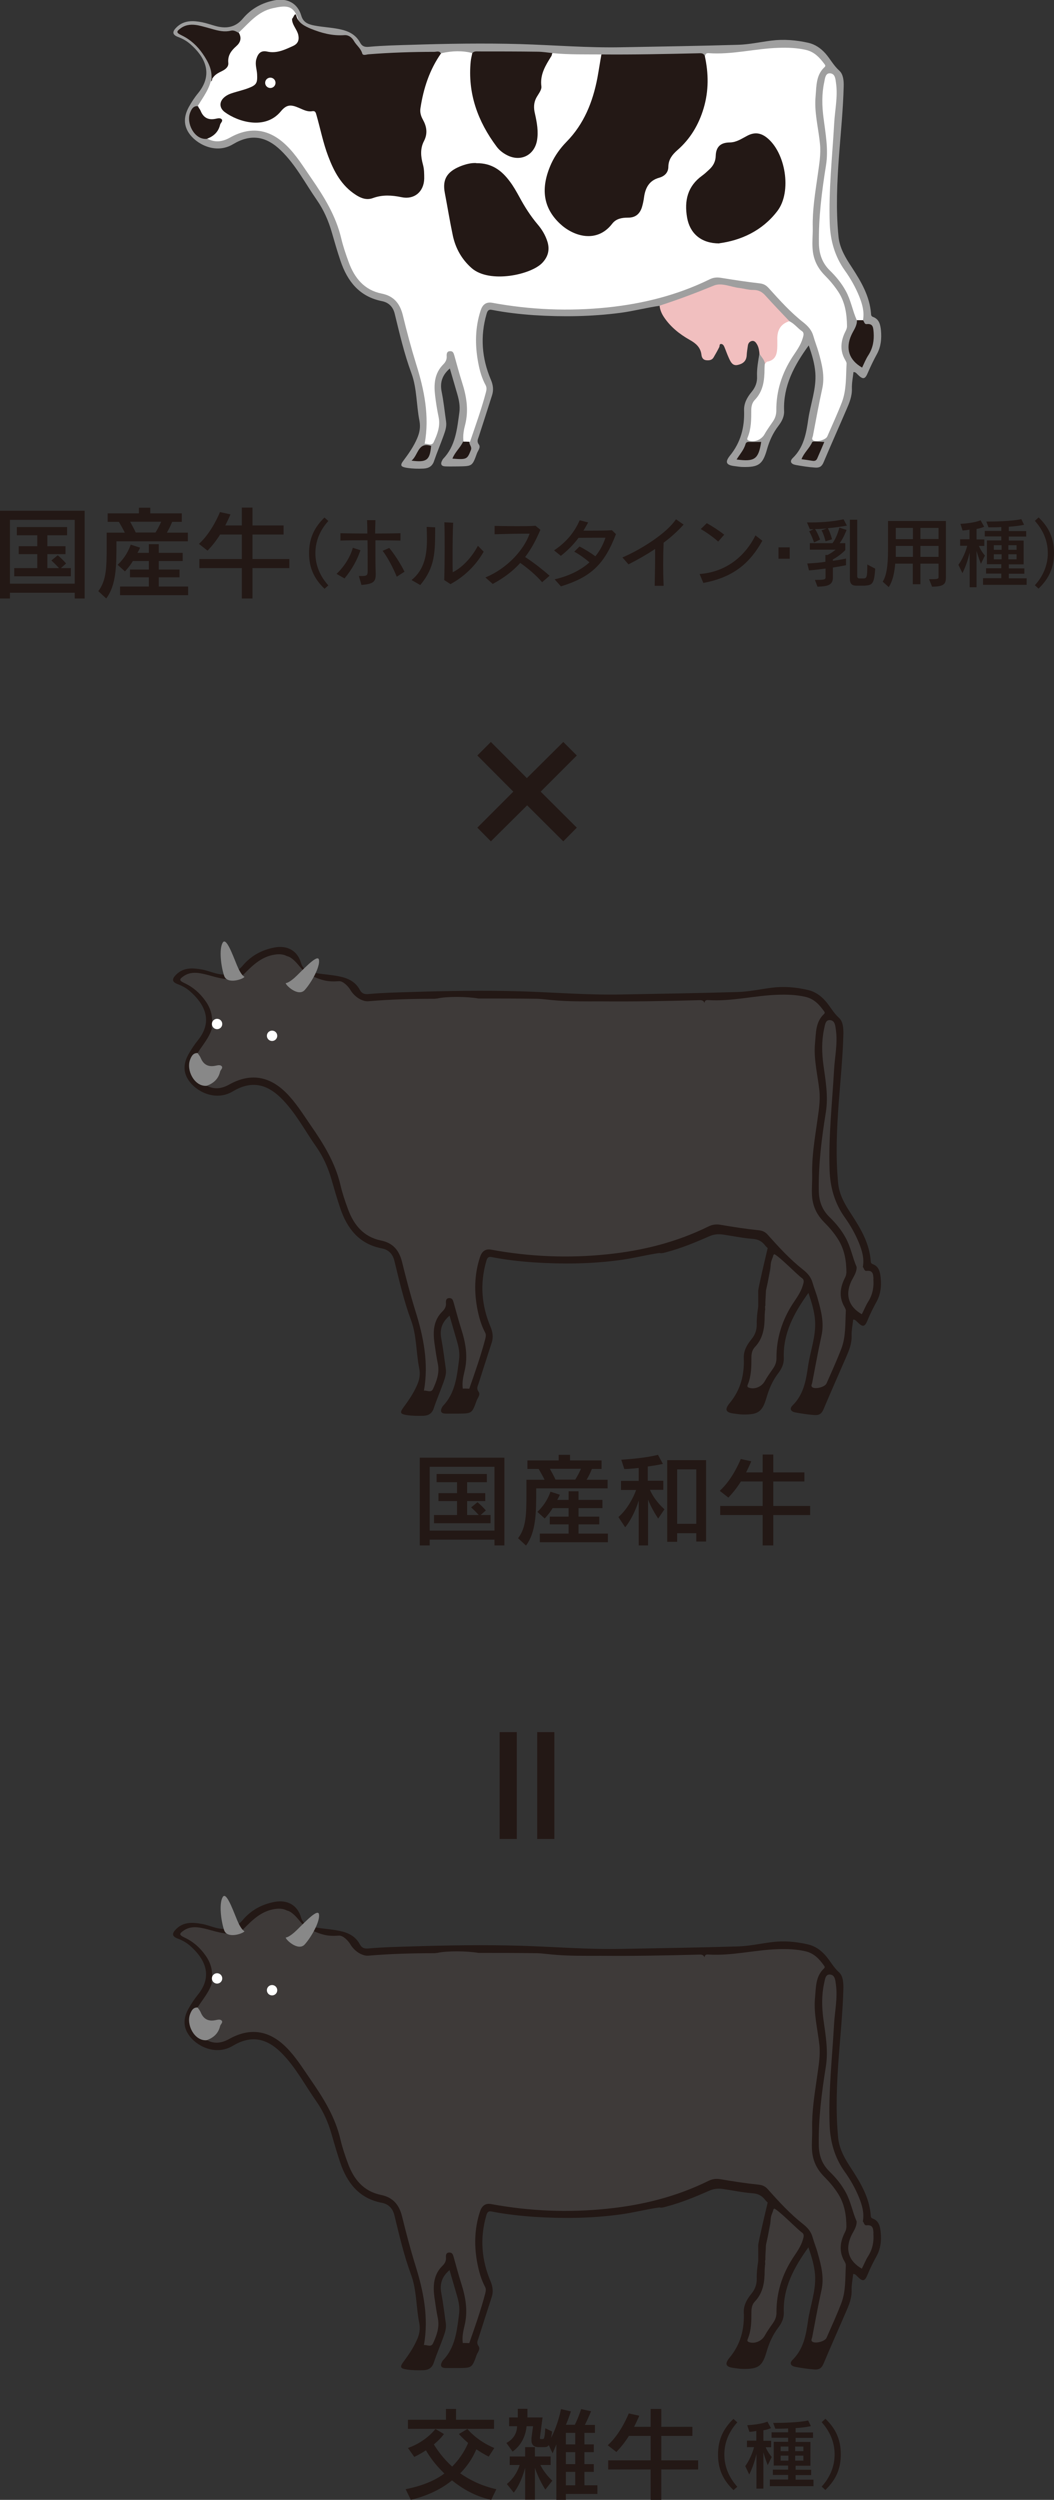
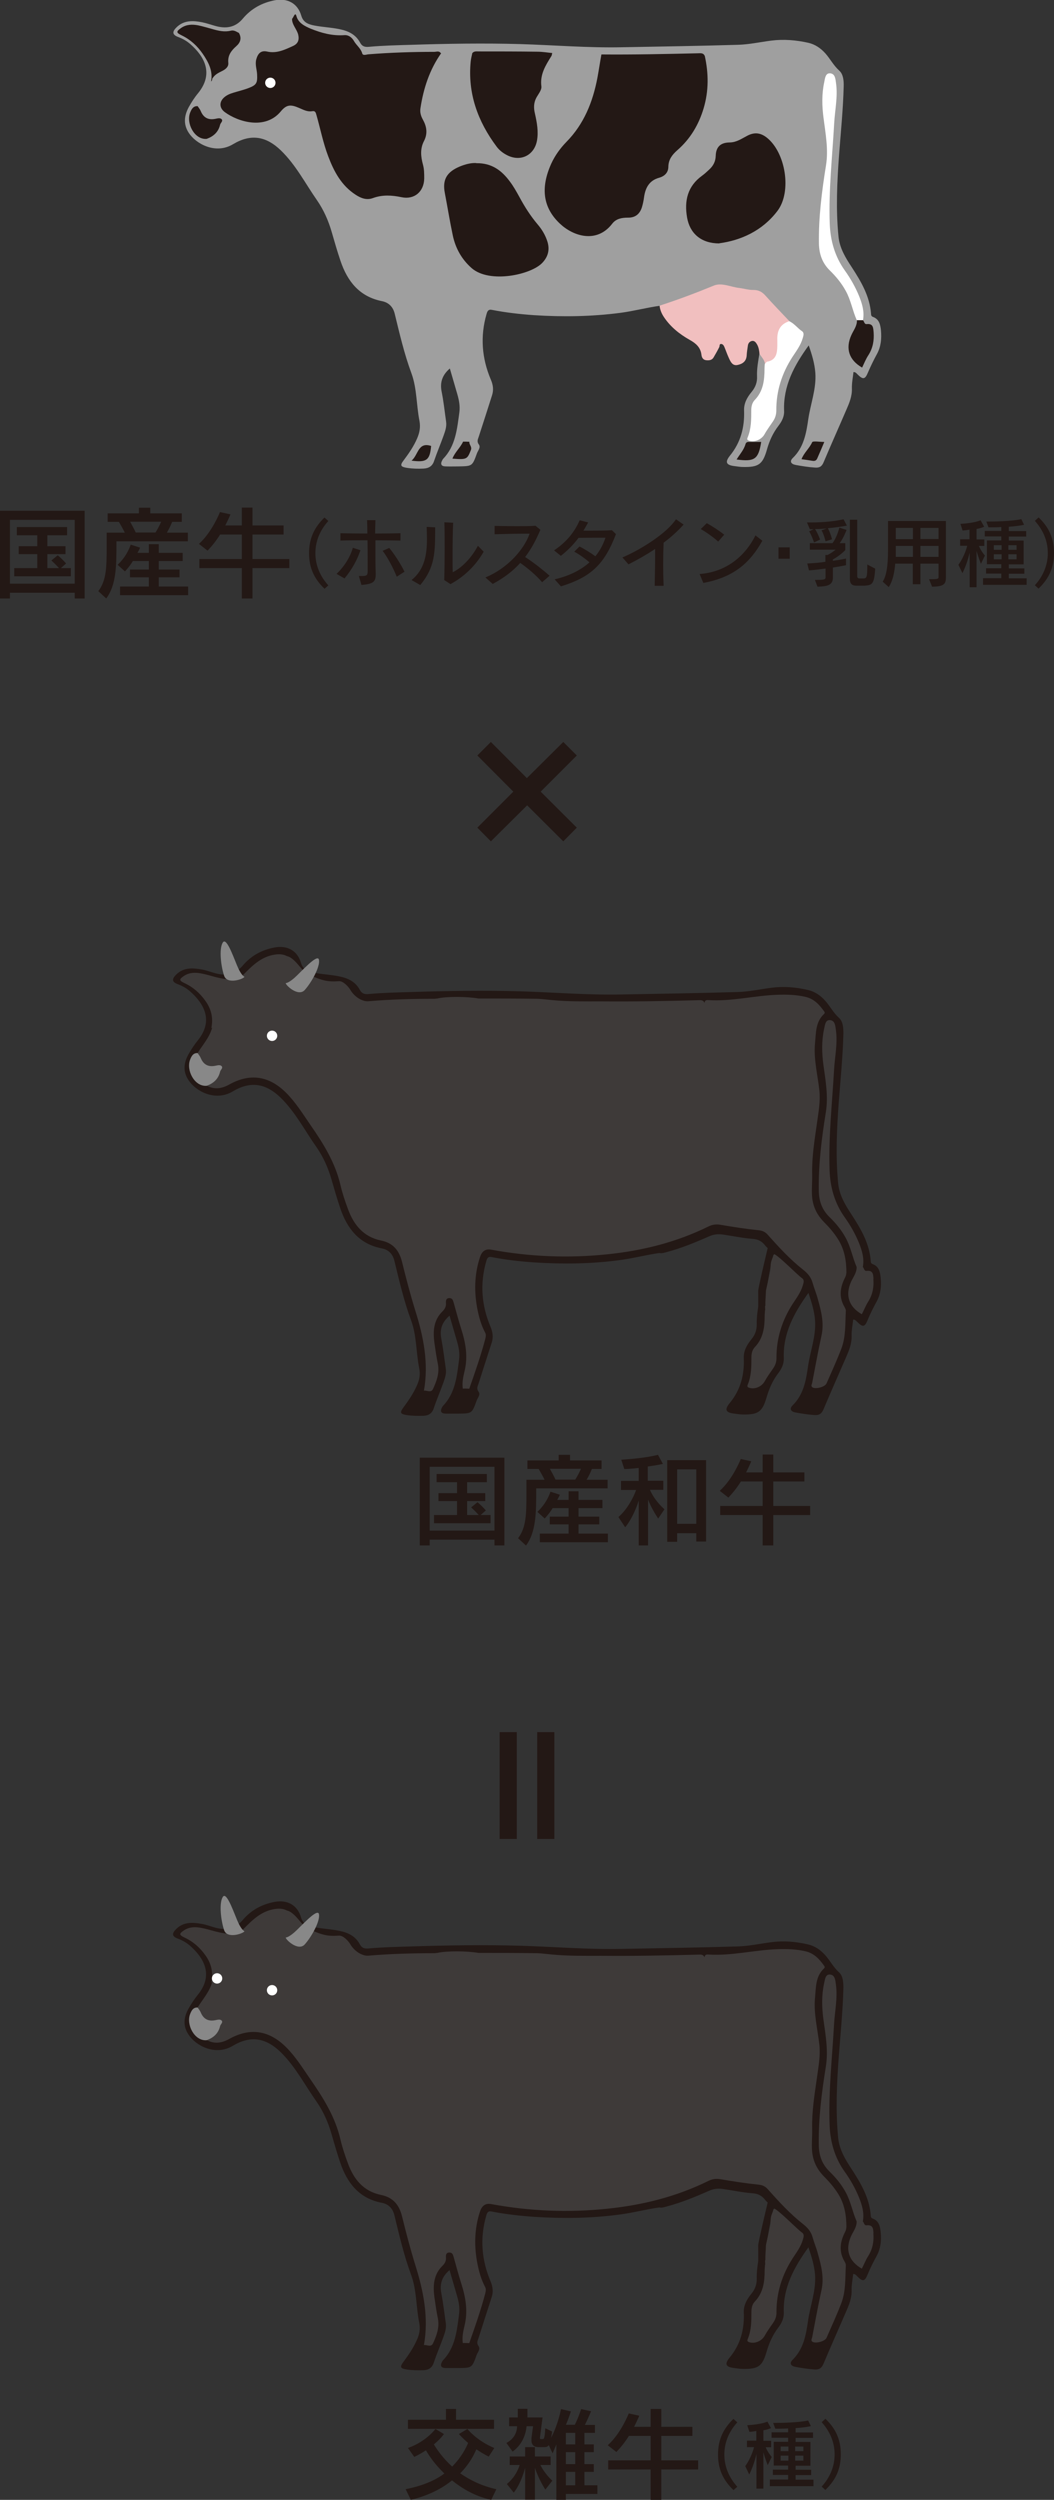
<svg xmlns="http://www.w3.org/2000/svg" id="_レイヤー_2" viewBox="0 0 73.22 173.55">
  <rect x="0" y="0" width="73.22" height="173.55" fill="#333333" stroke="none" />
  <defs>
    <style>.cls-1{fill:#3e3a39;}.cls-1,.cls-2,.cls-3,.cls-4,.cls-5,.cls-6{stroke-width:0px;}.cls-2{fill:#231815;}.cls-3{fill:#fff;}.cls-4{fill:#9f9f9f;}.cls-5{fill:#888;}.cls-6{fill:#f1bfbf;}</style>
  </defs>
  <g id="_レイヤー_1-2">
    <path class="cls-4" d="m45.82,21.23c-.92.13-1.81.37-2.73.49-2,.26-4,.29-6,.16-.99-.07-1.96-.18-2.93-.37-.25-.05-.31.12-.36.29-.45,1.55-.33,3.08.3,4.56.16.37.2.72.08,1.09-.3.95-.61,1.9-.92,2.86-.06.18-.15.34,0,.54.16.21-.06.43-.13.63-.32.89-.33.88-1.26.9-.3,0-.6.01-.9,0-.32,0-.4-.16-.24-.44.01-.03.03-.05.05-.08.87-.9.97-2.07,1.13-3.22.06-.45-.02-.85-.14-1.27-.17-.59-.34-1.17-.52-1.79-.52.45-.7.96-.57,1.61.14.69.21,1.39.31,2.08.05.34-.06.65-.17.96-.21.59-.46,1.17-.66,1.76-.12.38-.38.52-.73.54-.39.02-.78.01-1.16-.05-.44-.07-.5-.17-.23-.52.36-.48.7-.97.94-1.53.17-.4.24-.77.16-1.21-.22-1.1-.17-2.25-.56-3.31-.5-1.35-.82-2.74-1.16-4.13-.11-.46-.4-.77-.87-.87-1.58-.31-2.42-1.38-2.9-2.81-.22-.65-.41-1.31-.6-1.97-.23-.8-.56-1.55-1.03-2.23-.81-1.16-1.46-2.44-2.5-3.45-1.03-1-2.09-1.18-3.33-.44-1.21.73-2.58-.02-3.08-.79-.39-.6-.31-1.2,0-1.78.19-.34.4-.67.65-.97,1.09-1.34.47-2.52-.53-3.4-.25-.22-.53-.38-.85-.5-.4-.15-.44-.35-.13-.66.52-.52,1.16-.49,1.81-.36.29.06.57.16.86.24.75.22,1.42.14,1.95-.5.58-.69,1.33-1.1,2.21-1.27.89-.17,1.6.21,1.85,1.07.14.48.5.6.9.68.67.13,1.37.14,2.03.32.5.14.9.4,1.15.86.14.26.31.33.62.3.98-.09,1.97-.11,2.96-.14,2.51-.08,5.03-.12,7.54-.05,2.36.07,4.72.27,7.09.22,2.68-.05,5.36-.09,8.04-.17.77-.02,1.54-.19,2.31-.29.87-.11,1.73-.04,2.58.15.48.11.87.38,1.2.75.33.38.56.83.95,1.18.29.26.32.71.31,1.1-.04,1.58-.2,3.16-.32,4.74-.14,1.9-.23,3.8-.04,5.69.08.8.49,1.47.92,2.12.65,1,1.25,2.01,1.34,3.24,0,.1.03.17.13.21.45.16.52.56.56.95.05.56,0,1.11-.27,1.61-.23.42-.44.85-.63,1.29-.21.51-.35.52-.75.12-.06-.06-.11-.14-.26-.14-.04.37-.12.75-.11,1.13.02.55-.18,1.02-.39,1.5-.52,1.21-1.06,2.41-1.57,3.62-.12.3-.29.41-.61.38-.45-.03-.89-.1-1.33-.18-.33-.06-.45-.25-.2-.49.76-.74.93-1.71,1.07-2.69.16-1.08.57-2.11.49-3.22-.05-.64-.23-1.25-.46-1.9-1.01,1.39-1.78,2.81-1.71,4.55.02.39-.16.73-.39,1.03-.39.51-.64,1.06-.81,1.68-.29,1.01-.59,1.2-1.66,1.18-.19,0-.39-.04-.58-.06-.58-.07-.69-.27-.32-.73.75-.92,1.02-1.97.98-3.13-.02-.51.22-.93.53-1.3.26-.32.39-.66.37-1.07-.02-.54.08-1.07.17-1.6.35.12.41.42.47.73,0,.4,0,.8-.05,1.21-.06.43-.2.81-.48,1.14-.26.31-.38.66-.36,1.08.02.44-.08.86-.14,1.29-.02.15-.21.34,0,.44.2.09.53.12.63-.07.35-.67,1-1.17,1.01-2.05,0-1.23.37-2.39,1.04-3.43.25-.39.51-.77.71-1.2.15-.32.14-.6-.19-.82-.21-.14-.37-.35-.58-.49-.56-.54-1.14-1.06-1.62-1.67-.21-.27-.47-.42-.84-.45-.7-.05-1.39-.2-2.09-.3-.34-.05-.64-.02-.96.12-.96.42-1.92.83-2.94,1.09-.17.05-.34.11-.53.07Z" />
    <path class="cls-6" d="m53.14,25.26c-.03-.29-.25-.47-.38-.71-.02-.22-.06-.45-.17-.64-.07-.12-.17-.27-.35-.24-.18.04-.27.17-.29.35-.03.22-.07.44-.08.67-.03.41-.3.58-.64.65-.35.07-.48-.23-.6-.49-.12-.26-.21-.53-.32-.79-.04-.09-.12-.19-.23-.18-.12.01-.08.14-.11.21-.12.24-.25.47-.39.71-.11.2-.3.23-.51.21-.23-.02-.32-.19-.34-.37-.06-.52-.38-.8-.81-1.04-.71-.4-1.34-.9-1.8-1.59-.16-.24-.27-.5-.3-.79,1.27-.41,2.52-.88,3.76-1.39.54-.23,1.17.09,1.76.16.34.04.68.15,1.01.14.37,0,.61.15.84.41.54.6,1.1,1.18,1.65,1.76.02.11-.06.17-.14.2-.45.2-.55.59-.56,1.02,0,.27.01.54-.04.8-.11.6-.32.8-.96.93Z" />
-     <path class="cls-3" d="m13.73,7.37c.39-.64.85-1.22.97-2-.03-.25.27-.31.43-.39.41-.2.67-.48.65-.97-.01-.27.13-.49.33-.66.35-.29.5-.65.48-1.09.71-.67,1.32-1.46,2.36-1.69.78-.17,1.3-.24,1.63.44.24.39.23,1.09.28,1.53.04.33-.11.58-.4.74-.52.28-1.07.45-1.67.44-.73-.02-.93.24-.83.97,0,.04.01.09.02.13.11.97-.04,1.22-.96,1.54-.33.11-.67.17-.99.31-.26.11-.49.26-.51.57-.02.29.18.47.42.59.71.37,1.43.69,2.27.54.45-.08.83-.24,1.12-.6.45-.54.99-.64,1.61-.35.16.08.33.16.51.16.48,0,.67.28.78.71.22.89.43,1.78.75,2.64.3.81.71,1.56,1.36,2.15.54.49,1.11.79,1.88.49.53-.21,1.09-.12,1.64,0,.42.09.8.02,1.14-.27.24-.21.35-.48.36-.79.02-.44,0-.87-.1-1.3-.12-.51-.1-1.01.13-1.49.21-.44.18-.88-.05-1.29-.23-.4-.23-.81-.15-1.26.2-1.12.48-2.2,1.15-3.14.09-.13.14-.3.34-.34.72-.16,1.44-.19,2.15,0,.1.12.07.26.04.39-.27,1.19.02,2.32.37,3.44.26.83.63,1.61,1.16,2.32.26.35.56.66.96.86.79.39,1.54.05,1.81-.79.17-.52.13-1.04-.01-1.55-.21-.78-.15-1.51.28-2.2.09-.14.14-.31.11-.47-.12-.84.42-1.39.84-2,1.14.11,2.28.08,3.42.09.08.09.08.19.06.3-.29,2.22-.86,4.32-2.51,5.98-.83.84-1.27,1.89-1.37,3.06-.1,1.15.5,1.97,1.37,2.62.24.18.51.32.8.41.8.26,1.52.12,2.09-.51.37-.4.79-.62,1.33-.64.57-.02.8-.23.97-.77.09-.27.1-.56.17-.84.11-.48.35-.86.83-1.04.5-.18.79-.51.83-1.06.03-.39.29-.65.56-.89.82-.75,1.45-1.63,1.78-2.71.31-1.02.44-2.05.26-3.1-.04-.23-.16-.46,0-.7.02-.14.09-.21.24-.2,1.64.12,3.24-.32,4.87-.37.64-.02,1.28,0,1.92.15.57.14.92.52,1.25.96.05.07.12.14.02.23-.59.54-.56,1.29-.62,2-.11,1.12.19,2.2.3,3.3.08.76-.06,1.49-.16,2.23-.17,1.2-.37,2.39-.34,3.61.01.49-.05.98-.01,1.48.05.73.34,1.32.84,1.83.35.35.67.73.94,1.14.48.73.6,1.55.61,2.4,0,.17-.09.32-.16.46-.29.64-.33,1.27.04,1.89.04.08.1.17.09.25-.05.89,0,1.8-.32,2.66-.31.81-.68,1.6-1.02,2.39-.11.25-.81.43-1,.26-.1-.1-.02-.2,0-.29.21-1.1.41-2.2.65-3.29.19-.87-.02-1.69-.25-2.51-.11-.39-.26-.76-.37-1.15-.11-.39-.35-.66-.67-.92-.9-.7-1.66-1.55-2.43-2.4-.18-.2-.36-.3-.64-.33-.89-.1-1.78-.24-2.66-.38-.29-.05-.55-.03-.82.11-2.23,1.09-4.59,1.68-7.05,1.94-2.7.28-5.38.17-8.04-.32-.45-.08-.68.16-.8.53-.39,1.19-.4,2.41-.17,3.63.1.54.25,1.08.52,1.57.08.16.06.31.02.47-.31,1.17-.72,2.31-1.11,3.45-.15.11-.3.13-.45-.01-.06-.41.02-.82.12-1.2.25-1.02.08-1.98-.23-2.94-.19-.6-.35-1.2-.52-1.81-.05-.16-.08-.34-.3-.33-.23,0-.25.18-.24.35.02.23-.09.42-.23.56-.63.63-.67,1.4-.57,2.21.06.49.14.98.24,1.46.13.63-.09,1.19-.34,1.73-.14.31-.45.08-.63.12.35-1.91-.03-3.75-.59-5.53-.35-1.13-.65-2.26-.93-3.41-.2-.8-.62-1.32-1.47-1.49-1.21-.24-1.89-1.09-2.29-2.19-.2-.55-.39-1.1-.52-1.66-.37-1.55-1.18-2.86-2.07-4.15-.55-.79-1.04-1.61-1.73-2.28-1.18-1.15-2.49-1.35-3.92-.55-.52.29-1.03.37-1.57.08.03-.18.2-.21.32-.28.17-.1.3-.24.39-.42.25-.52.24-.56-.33-.56-.51,0-.89-.37-1.01-1.01Z" />
    <path class="cls-2" d="m30.65,3.69c-.81,1.15-1.23,2.44-1.44,3.81-.05.3.03.56.17.81.27.49.34.97.07,1.49-.27.52-.22,1.07-.07,1.62.09.32.09.65.09.98-.02.91-.69,1.48-1.58,1.29-.67-.14-1.32-.18-1.98.06-.43.16-.82.02-1.19-.22-1-.64-1.52-1.62-1.92-2.68-.35-.92-.54-1.89-.81-2.84-.05-.17-.07-.33-.3-.29-.33.06-.61-.1-.9-.22-.59-.26-.88-.25-1.28.23-1.07,1.3-2.95.75-3.9.05-.42-.32-.38-.78.05-1.09.23-.17.51-.24.78-.32.27-.08.55-.15.81-.25.58-.22.64-.36.61-.97-.02-.34-.15-.67-.06-1.02.11-.4.31-.65.76-.55.66.15,1.23-.13,1.8-.39.33-.15.44-.4.36-.77-.09-.39-.45-.71-.43-1.12.08-.03.21-.52.3-.19.13.49.59.71.99.88.76.31,1.52.51,2.35.45.3-.02.53.18.66.41.17.3.47.5.57.85.05.19.29.08.44.07,1.52-.12,3.05-.17,4.57-.17.15,0,.33-.09.45.09Z" />
    <path class="cls-2" d="m48.96,3.88c.27,1.22.28,2.43-.08,3.64-.34,1.14-.93,2.13-1.83,2.91-.35.31-.61.64-.62,1.14,0,.4-.25.66-.64.77-.69.19-.96.7-1.05,1.36-.03.23-.08.47-.15.7-.15.46-.46.72-.97.71-.42,0-.82.07-1.09.42-1.06,1.38-2.68.89-3.62.01-1.19-1.11-1.38-2.49-.61-4.19.26-.56.62-1.06,1.05-1.5,1.22-1.24,1.83-2.77,2.15-4.44.1-.54.18-1.09.28-1.63,2.23.02,4.46-.03,6.69-.08.19,0,.39-.05.49.19Z" />
    <path class="cls-2" d="m38.36,3.69c-.02.07-.02.15-.06.21-.4.64-.8,1.27-.69,2.1.03.25-.22.54-.36.8-.18.35-.18.71-.09,1.08.14.63.26,1.26.14,1.9-.19.98-1.09,1.45-2,1.03-.32-.15-.6-.36-.8-.63-1.31-1.75-2.02-3.7-1.8-5.92.02-.19.07-.38.11-.57.12-.15.29-.12.45-.12,1.36,0,2.72,0,4.08.02.34,0,.68.06,1.02.09Z" />
    <path class="cls-3" d="m59.52,22.23c-.3-.67-.41-1.4-.77-2.04-.29-.53-.67-.99-1.1-1.41-.52-.51-.74-1.12-.76-1.85-.03-1.83.2-3.64.49-5.44.18-1.11-.03-2.2-.17-3.3-.11-.83-.13-1.67.05-2.49.05-.25.08-.63.4-.61.36.02.38.4.42.7.13.93-.08,1.85-.13,2.77-.13,2.31-.39,4.62-.31,6.94.04,1.19.35,2.3,1.05,3.28.4.56.74,1.16,1,1.8.21.53.37,1.07.26,1.65-.14.12-.28.11-.43,0Z" />
-     <path class="cls-3" d="m53.14,25.26c.05-.05.1-.14.15-.15.64-.11.7-.6.71-1.11,0-.12,0-.24,0-.36-.03-.64.17-1.13.83-1.34.35.16.57.48.88.69.18.12.1.33.05.5-.14.48-.44.88-.71,1.29-.73,1.13-1.13,2.36-1.12,3.72,0,.28-.08.53-.23.75-.2.3-.42.59-.59.9-.21.37-.69.58-1.09.44-.17-.06-.1-.17-.07-.25.24-.6.24-1.23.24-1.86,0-.27.06-.52.24-.71.59-.61.68-1.37.68-2.17,0-.12.01-.24.02-.36Z" />
+     <path class="cls-3" d="m53.14,25.26c.05-.05.1-.14.15-.15.64-.11.7-.6.71-1.11,0-.12,0-.24,0-.36-.03-.64.17-1.13.83-1.34.35.16.57.48.88.69.18.12.1.33.05.5-.14.48-.44.88-.71,1.29-.73,1.13-1.13,2.36-1.12,3.72,0,.28-.08.53-.23.75-.2.3-.42.59-.59.9-.21.37-.69.58-1.09.44-.17-.06-.1-.17-.07-.25.24-.6.24-1.23.24-1.86,0-.27.06-.52.24-.71.59-.61.68-1.37.68-2.17,0-.12.01-.24.02-.36" />
    <path class="cls-2" d="m16.58,2.26c.23.37.13.69-.17.95-.35.31-.6.64-.55,1.15.03.28-.19.45-.43.57-.24.12-.48.23-.64.47-.09.07,0,.15-.13.26.15-.74-.19-1.36-.58-1.93-.38-.55-.86-.99-1.47-1.28-.37-.18-.38-.26-.04-.5.37-.26.78-.27,1.2-.19.33.07.66.17.99.26.42.12.84.22,1.28.11.21-.05.37.06.54.15Z" />
    <path class="cls-2" d="m59.52,22.23c.14,0,.28,0,.43,0,.09.09.09.29.26.27.46-.05.45.27.48.57.04.57-.05,1.09-.36,1.58-.18.27-.3.58-.44.87-.91-.52-1.17-1.32-.75-2.25.15-.34.4-.63.39-1.03Z" />
    <path class="cls-2" d="m13.73,7.37c.07.11.16.21.21.33.19.47.53.65,1.02.55.15-.03.33-.08.43.02.13.13-.07.26-.1.39-.12.51-.46.81-.93.98-.85.08-1.46-1.1-1.14-1.85.09-.22.21-.44.51-.42Z" />
    <path class="cls-2" d="m52.88,30.68c-.19,1.2-.45,1.39-1.71,1.22.22-.36.51-.67.62-1.07.04-.14.16-.16.29-.15.27,0,.54,0,.81,0Z" />
    <path class="cls-2" d="m57.26,30.69c-.17.4-.32.76-.48,1.12-.07.17-.18.21-.35.18-.23-.04-.47-.07-.75-.11.17-.45.55-.75.74-1.18.05-.1.52-.02.83-.02Z" />
    <path class="cls-2" d="m32.16,30.66c.15,0,.3,0,.45.01-.04.2.2.33.1.58-.25.63-.28.67-1.28.59.17-.45.55-.76.74-1.18Z" />
    <path class="cls-2" d="m28.59,31.98c.48-.4.44-1.32,1.36-1.02-.09.98-.3,1.16-1.36,1.02Z" />
    <path class="cls-2" d="m33.09,11.33c1.08-.02,1.77.52,2.32,1.26.26.34.47.72.68,1.1.36.67.77,1.31,1.26,1.89.3.35.54.75.68,1.2.17.55.05,1.03-.34,1.45-.76.84-3.68,1.48-4.93.38-.69-.61-1.11-1.37-1.3-2.24-.21-.99-.37-1.99-.56-2.98-.18-.94.16-1.46,1.04-1.83.39-.16.79-.26,1.14-.24Z" />
    <path class="cls-2" d="m49.97,16.9c-1.27,0-2.05-.7-2.24-1.8-.2-1.16.03-2.17,1.04-2.9.18-.13.35-.29.51-.44.27-.25.43-.55.44-.94.02-.63.34-.92.96-.93.48,0,.85-.27,1.24-.47.48-.25.9-.21,1.33.12,1.33,1.03,1.77,3.77.76,5.1-1.06,1.4-2.56,2.05-4.04,2.25Z" />
    <circle class="cls-3" cx="18.78" cy="5.75" r=".36" />
    <path class="cls-2" d="m5.19,41.55v-.4H.69v.4h-.69v-6.09h5.88v6.09h-.69Zm0-5.46H.69v4.43h4.5v-4.43Zm-4.2,3.92v-.57h1.6v-.97h-1.29v-.55h1.29v-.76h-1.42v-.57h3.49v.57h-1.37v.76h1.26v.55h-1.26v.97h.81c-.08-.09-.27-.29-.53-.53l.44-.36c.35.29.58.57.58.57l-.36.32h.69v.57H.99Z" />
    <path class="cls-2" d="m8.09,37.57v.15c0,1.57-.01,2.89-.71,3.83l-.55-.51c.57-.75.58-1.68.58-3.11v-.95h1.26c-.1-.21-.27-.51-.41-.75h-.78v-.59h2.17v-.39h.79v.39h2.19v.59h-.67c-.11.28-.25.55-.37.75h1.46v.6h-4.95Zm.25,3.75v-.6h2v-.64h-1.31v-.54h1.31v-.59h-1.11c-.21.36-.55.72-.55.72l-.51-.46s.62-.53.91-1.4l.65.21c-.04.11-.11.24-.18.36h.79v-.6h.69v.6h1.66v.57h-1.66v.59h1.44v.54h-1.44v.64h2.04v.6h-4.73Zm.7-5.1c.12.21.3.55.39.75h1.37c.12-.18.27-.46.4-.75h-2.15Z" />
    <path class="cls-2" d="m17.54,39.44v2.11h-.74v-2.11h-2.95v-.63h2.95v-1.7h-1.51c-.25.4-.53.76-.87,1.12l-.6-.47c.93-.84,1.46-2.21,1.46-2.21l.73.16s-.15.36-.36.77h1.15v-1.24h.74v1.24h2.16v.63h-2.16v1.7h2.56v.63h-2.56Z" />
    <path class="cls-2" d="m22.54,40.87c-.75-.72-1.07-1.49-1.07-2.47,0-1.07.4-1.82,1.07-2.47l.27.24c-.53.58-.9,1.33-.9,2.24,0,.86.35,1.63.9,2.23l-.27.24Z" />
    <path class="cls-2" d="m23.92,40.15l-.54-.31c.58-.54.99-1.27,1.13-1.81l.53.17c-.22.65-.58,1.33-1.11,1.96Zm2.16-2.64v.57c0,.62,0,1.25.02,1.72v.07c0,.53-.17.67-.99.74l-.18-.62c.08,0,.16,0,.22,0,.36,0,.39-.08.39-.34,0-.19,0-.46,0-.76,0-.42,0-.91-.01-1.38-.71,0-1.41,0-1.88.02v-.51c.46.01,1.16.02,1.87.02,0-.36-.01-.69-.02-.93h.58c0,.24-.02.56-.02.93.66,0,1.3-.01,1.76-.02v.51c-.44-.01-1.08-.02-1.76-.02Zm1.48,2.52c-.25-.61-.64-1.35-.98-1.79l.46-.2c.35.42.78,1.08,1.06,1.65l-.54.35Z" />
    <path class="cls-2" d="m29.2,40.62l-.61-.35c.92-.74,1.07-1.8,1.07-2.86,0-.27-.01-.55-.02-.83l.59.03c0,1.73,0,2.76-1.03,4Zm2.09-.07l-.43-.28c.02-.65.03-1.42.03-2.16,0-.69,0-1.35-.02-1.85l.61.03c-.03.58-.04,1.48-.04,2.25,0,.5,0,.94.01,1.19.75-.38,1.37-1.12,1.75-1.84l.4.41c-.53.94-1.33,1.72-2.3,2.25Z" />
    <path class="cls-2" d="m37.67,40.43c-.42-.49-.99-.97-1.53-1.35-.48.54-1.1,1.02-1.91,1.46l-.51-.45c1.53-.63,2.69-1.94,3.07-3.04h-.27c-.65,0-1.53.02-2.16.04v-.58c.41.01.97.02,1.53.02.47,0,.95,0,1.31-.03l.34.28c-.29.68-.62,1.32-1.06,1.89.54.35,1.14.81,1.7,1.3l-.51.44Z" />
    <path class="cls-2" d="m38.96,40.7l-.43-.48c.99-.23,1.81-.63,2.42-1.18-.3-.26-.7-.55-1.06-.74l.37-.36c.37.19.77.44,1.1.68.3-.37.54-.8.7-1.29-.44,0-1.2,0-1.87.01-.32.43-.71.84-1.23,1.25l-.47-.38c.98-.66,1.47-1.39,1.78-2.09l.59.15c-.11.19-.21.38-.33.57h.55c.46,0,.96,0,1.43-.03l.28.27c-.8,2.1-1.74,2.99-3.83,3.63Z" />
    <path class="cls-2" d="m46.1,37.68c-.02.47-.03.99-.03,1.52,0,.49.01,1,.03,1.47h-.62c.01-.63.03-1.34.03-2,0-.19,0-.38,0-.56-.58.39-1.2.74-1.85,1.07l-.42-.48c1.33-.57,3.07-1.68,3.72-2.65l.53.37c-.41.45-.87.87-1.38,1.25Z" />
    <path class="cls-2" d="m48.86,40.47l-.26-.62c1.95-.14,3.23-1.36,3.88-2.68l.48.37c-.87,1.56-2.01,2.54-4.1,2.93Zm1.03-2.87c-.29-.27-.83-.66-1.21-.87l.42-.41c.39.22.83.5,1.21.8l-.42.48Z" />
    <path class="cls-2" d="m54.08,38.79v-.79h.78v.79h-.78Z" />
    <path class="cls-2" d="m57.52,36.69c.18.33.28.75.28.75l-.45.14s-.11-.48-.28-.76l.36-.13c-.23.02-.52.04-.81.04.2.3.35.73.35.73l-.42.2s-.17-.52-.34-.77l.31-.15h-.26l-.2-.47c.11,0,.22,0,.32,0,.88,0,1.7-.1,2.22-.22l.23.44s-.56.11-1.31.18Zm.82,1.02h.38v.48s-.33.36-.86.65v.09c.49-.06.91-.15.91-.15v.46s-.39.08-.91.16v.69c0,.53-.36.62-1.07.64l-.18-.47c.62,0,.74-.02.74-.17v-.62c-.32.04-.75.1-1.15.13l-.12-.48c.45-.02.91-.06,1.26-.12v-.47h.15c.32-.16.56-.37.56-.37h-1.79v-.45h1.57c.32-.41.48-1.08.48-1.08l.5.16s-.21.57-.48.92Zm1.78,2.95h-.61c-.16,0-.47,0-.47-.47v-4.11h.51v3.9c0,.16.06.18.21.18h.14c.31,0,.35,0,.35-.97l.55.29c-.07.96-.16,1.15-.67,1.17Z" />
    <path class="cls-2" d="m64.75,40.73l-.21-.52c.1,0,.18,0,.25,0,.39,0,.41-.06.41-.14v-.94h-1.26v1.43h-.53v-1.43h-1.22c-.05.58-.16,1.19-.45,1.63l-.42-.38c.36-.53.37-1.67.37-2.28v-1.93h4.02v3.92c0,.43-.11.64-.98.64Zm-1.33-2.83h-1.19s0,.52,0,.76h1.19v-.76Zm0-1.25h-1.19v.78h1.19v-.78Zm1.78,0h-1.26v.77h1.26v-.77Zm0,1.25h-1.26v.76h1.26v-.76Z" />
    <path class="cls-2" d="m68.14,39.13s-.19-.48-.3-.88v2.52h-.48v-2.4c-.09.38-.23.87-.5,1.42l-.28-.58c.26-.35.52-.92.61-1.32h-.49v-.45h.65v-.67c-.16.03-.32.05-.48.06l-.15-.46c1.02-.06,1.4-.25,1.4-.25l.25.45s-.25.11-.53.15v.73h.54v.45h-.38c.16.38.42.67.42.67l-.28.58Zm.15,1.46v-.45h1.27v-.32h-1.06v-.37h1.06v-.28h-1v-1.65h1v-.28h-1.15v-.38h1.15v-.27c-.25.02-.56.02-.89.02l-.15-.4c1.81,0,2.43-.17,2.43-.17l.19.39s-.27.08-1.06.14v.3h1.21v.38h-1.21v.28h1.03v1.65h-1.03v.28h1.08v.37h-1.08v.32h1.24v.45h-3.03Zm1.29-2.74h-.54v.32h.54v-.32Zm0,.63h-.54v.35h.54v-.35Zm1.04-.63h-.57v.32h.57v-.32Zm0,.63h-.57v.35h.57v-.35Z" />
    <path class="cls-2" d="m72.15,40.87l-.26-.24c.55-.6.9-1.37.9-2.23,0-.91-.37-1.65-.9-2.24l.26-.24c.68.65,1.07,1.4,1.07,2.47,0,.98-.32,1.75-1.07,2.47Z" />
    <path class="cls-2" d="m39.13,58.41l-2.51-2.5-2.52,2.5-.94-.95,2.5-2.5-2.5-2.51.94-.94,2.5,2.51,2.53-2.51.94.94-2.51,2.51,2.51,2.5-.94.95Z" />
    <path class="cls-2" d="m37.32,120.25h1.19v7.42h-1.19v-7.42Zm-2.61,0h1.19v7.42h-1.19v-7.42Z" />
    <path class="cls-2" d="m61.18,88.71c-.04-.38-.11-.79-.56-.95-.1-.04-.13-.11-.13-.21-.09-1.23-.69-2.24-1.34-3.24-.43-.65-.83-1.32-.92-2.12-.19-1.9-.1-3.8.04-5.69.12-1.58.28-3.16.32-4.74,0-.39-.02-.84-.31-1.1-.39-.35-.61-.8-.95-1.18-.33-.37-.72-.64-1.2-.75-.85-.2-1.71-.27-2.58-.15-.77.1-1.54.27-2.31.29-2.68.08-5.36.12-8.04.17-2.37.05-4.73-.15-7.09-.22-2.51-.07-5.03-.03-7.54.05-.99.03-1.98.05-2.96.14-.31.03-.48-.04-.62-.3-.25-.46-.65-.72-1.15-.86-.67-.18-1.36-.19-2.03-.32-.41-.08-.76-.2-.9-.68-.25-.86-.96-1.24-1.85-1.07-.89.17-1.63.58-2.21,1.27-.54.63-1.2.72-1.95.5-.29-.08-.57-.19-.86-.24-.65-.12-1.29-.16-1.81.36-.31.31-.28.51.13.66.32.12.6.28.85.5,1,.88,1.62,2.06.53,3.4-.24.3-.46.63-.65.97-.32.58-.4,1.18,0,1.78.49.77,1.86,1.52,3.08.79,1.24-.74,2.3-.56,3.33.44,1.03,1.01,1.68,2.29,2.5,3.45.47.68.8,1.43,1.03,2.23.19.66.38,1.32.6,1.97.48,1.43,1.32,2.51,2.9,2.81.47.09.76.4.87.87.34,1.39.66,2.78,1.16,4.13.39,1.06.34,2.21.56,3.31.09.44.02.82-.16,1.21-.24.55-.58,1.04-.94,1.53-.26.35-.21.45.23.52.39.06.78.06,1.16.05.36-.01.61-.16.73-.54.2-.6.45-1.17.66-1.76.11-.31.22-.62.17-.96-.1-.69-.18-1.39-.31-2.08-.13-.66.05-1.17.57-1.61.18.61.35,1.2.52,1.79.12.41.2.82.14,1.27-.15,1.16-.26,2.32-1.13,3.22-.02.02-.03.05-.05.08-.15.28-.07.43.24.44.3,0,.6,0,.9,0,.93-.01.94-.01,1.26-.9.07-.2.29-.41.13-.63-.15-.21-.06-.37,0-.54.3-.95.61-1.9.92-2.86.12-.37.07-.72-.08-1.09-.63-1.48-.75-3-.3-4.56.05-.18.11-.34.36-.29.97.19,1.95.3,2.93.37,2.01.13,4.01.11,6-.16.92-.12,1.81-.36,2.73-.49.18.04.35-.02.53-.07,1.02-.27,1.98-.67,2.94-1.09.31-.14.62-.17.96-.12.7.1,1.38.25,2.09.3.36.03.62.18.83.45.05.07.12.13.18.19-.15.63-.66,2.78-.66,2.98,0,.23.01,1.05,0,1.11,0,0,0,0,0,0-.06.39-.11.78-.1,1.17.01.41-.11.76-.37,1.07-.31.38-.55.8-.53,1.3.05,1.16-.22,2.21-.98,3.13-.38.46-.27.66.32.73.19.02.39.06.58.06,1.07.02,1.37-.17,1.66-1.18.18-.61.42-1.17.81-1.68.23-.3.4-.64.39-1.03-.07-1.74.71-3.16,1.71-4.55.22.64.41,1.26.46,1.9.08,1.11-.34,2.15-.49,3.22-.14.98-.31,1.94-1.07,2.69-.24.24-.12.43.2.49.44.08.88.15,1.33.18.32.02.48-.09.61-.38.51-1.21,1.05-2.42,1.57-3.62.21-.48.41-.96.39-1.5-.01-.38.07-.75.11-1.13.14,0,.19.08.26.14.4.41.54.4.75-.12.18-.44.4-.87.63-1.29.27-.5.33-1.06.27-1.61Zm-5.62.71c-.2.42-.46.8-.71,1.2-.67,1.05-1.03,2.2-1.04,3.43,0,.88-.66,1.37-1.01,2.05-.1.19-.43.16-.63.07-.2-.09-.02-.29,0-.44.07-.43.17-.85.14-1.29-.02-.41.1-.76.36-1.08.28-.33.42-.71.48-1.14.06-.4.06-.8.05-1.21,0,0,.02-.99.05-1.41.03-.34.3-1.86.48-2.51.33.35.68.68,1.03,1.02.21.14.38.35.58.49.33.22.34.5.19.82Z" />
    <path class="cls-1" d="m53.79,87.05c-.14.38-.28.46-.26,1.1,0,.12-.31,1.34-.32,1.46-.02.51-.05.71-.04,1.04-.06.01.02.29-.03.34,0,.12-.02.24-.02.36,0,.79-.09,1.55-.68,2.17-.18.19-.24.44-.24.71,0,.63,0,1.26-.24,1.86-.03.08-.1.19.07.25.4.14.88-.07,1.09-.44.17-.31.39-.61.59-.9.16-.23.24-.47.23-.75,0-1.35.39-2.58,1.12-3.72.27-.41.57-.81.71-1.29.05-.17.13-.37-.05-.5-.31-.21-1.58-1.52-1.93-1.67Z" />
    <path class="cls-1" d="m58.8,88.39c0-.85-.13-1.67-.61-2.4-.27-.42-.59-.79-.94-1.14-.5-.51-.79-1.09-.84-1.83-.03-.5.02-.98.01-1.48-.03-1.22.17-2.41.34-3.61.1-.74.24-1.46.16-2.23-.12-1.1-.41-2.18-.3-3.3.07-.7.03-1.45.62-2,.1-.09.03-.16-.02-.23-.32-.44-.67-.82-1.25-.96-.64-.15-1.27-.17-1.92-.15-1.63.05-3.23.48-4.87.37-.15-.01-.22.05-.24.2-.09-.24-.3-.19-.49-.19-2.23.06-4.46.1-6.69.08h0c-1.14,0-2.28.02-3.42-.09-.34-.03-.68-.08-1.02-.09-1.36-.02-2.72-.02-4.08-.02-.8-.14-2.21-.15-2.86,0,0,0,0,0,0,0-.07,0-.14.02-.2.02-1.53,0-3.05.04-4.57.17-.15.01-.26,0-.44-.07-.34-.12-.67-.43-.84-.73-.13-.22-.5-.62-.79-.59-.83.06-1.19-.07-1.94-.39-.4-.16-.57-.38-.9-.77-.34-.4-.59-.55-.76-.58-.26-.14-.57-.17-1-.08-1.03.22-1.65,1.01-2.35,1.68-.11-.05-.22-.08-.35-.05-.44.11-.86,0-1.28-.1-.33-.09-.66-.19-.99-.25-.42-.08-.83-.07-1.2.18-.34.23-.33.31.04.49.61.28,1.09.71,1.47,1.25.39.55.55,1.16.4,1.88.02-.02.04-.03.06-.04-.18.67-.65,1.19-1.01,1.76.12.63.5,1,1.01,1.01.57,0,.58.03.33.56-.09.18-.22.32-.39.42-.12.07-.29.11-.32.28.54.29,1.05.21,1.57-.08,1.44-.8,2.75-.6,3.92.55.69.68,1.19,1.5,1.73,2.28.89,1.28,1.71,2.6,2.07,4.15.13.56.32,1.12.52,1.66.4,1.1,1.08,1.94,2.29,2.19.85.17,1.27.69,1.47,1.49.28,1.14.58,2.28.93,3.41.56,1.78.93,3.62.59,5.53.18-.05.49.18.63-.12.25-.54.46-1.1.34-1.73-.1-.48-.17-.97-.24-1.46-.11-.81-.07-1.59.57-2.21.15-.15.25-.33.23-.56-.01-.17,0-.35.24-.35.22,0,.25.17.3.33.17.6.33,1.21.52,1.81.31.97.48,1.92.23,2.94-.09.38-.18.79-.12,1.2.14.14.29.12.45.01.4-1.14.8-2.28,1.11-3.45.04-.17.07-.31-.02-.47-.26-.49-.41-1.03-.52-1.57-.24-1.22-.22-2.44.17-3.63.12-.38.35-.62.8-.53,2.66.49,5.34.6,8.04.32,2.46-.25,4.82-.84,7.05-1.94.27-.13.53-.16.82-.11.88.15,1.77.29,2.66.38.28.03.47.13.64.33.76.85,1.53,1.69,2.43,2.4.32.25.56.52.67.92.11.39.27.76.37,1.15.23.82.44,1.64.25,2.51-.24,1.09-.44,2.2-.65,3.29-.02.09-.1.2,0,.29.19.17.89,0,1-.26.35-.8.71-1.58,1.02-2.39.33-.85.27-1.76.32-2.66,0-.08-.05-.17-.09-.25-.37-.62-.33-1.25-.04-1.89.07-.15.16-.29.16-.46Z" />
    <path class="cls-1" d="m60.68,88.8c-.02-.3-.01-.62-.48-.57-.17.02-.17-.18-.26-.27.11-.58-.05-1.12-.26-1.65-.26-.64-.6-1.24-1-1.8-.7-.98-1.01-2.09-1.05-3.28-.08-2.32.18-4.63.31-6.94.05-.92.26-1.84.13-2.77-.04-.3-.06-.68-.42-.7-.32-.02-.34.36-.4.61-.18.83-.16,1.66-.05,2.49.15,1.09.35,2.18.17,3.3-.29,1.8-.52,3.61-.49,5.44.01.73.23,1.34.76,1.85.43.42.81.88,1.1,1.41.36.64.48,1.38.77,2.04.01.4-.24.7-.39,1.03-.42.94-.15,1.74.75,2.25.15-.29.27-.6.44-.87.31-.49.41-1.02.36-1.58Z" />
    <path class="cls-5" d="m13.73,73.11c.07.11.16.21.21.33.19.47.53.65,1.02.55.15-.03.33-.08.43.02.13.13-.07.26-.1.39-.12.51-.46.81-.93.98-.85.08-1.46-1.1-1.14-1.85.09-.22.21-.44.51-.42Z" />
    <path class="cls-2" d="m52.88,96.42c-.19,1.2-.45,1.39-1.71,1.22.22-.36.51-.67.62-1.07.04-.14.16-.16.29-.15.27,0,.54,0,.81,0Z" />
    <path class="cls-2" d="m57.26,96.44c-.17.4-.32.76-.48,1.12-.07.17-.18.21-.35.18-.23-.04-.47-.07-.75-.11.17-.45.55-.75.74-1.18.05-.1.52-.02.83-.02Z" />
    <path class="cls-2" d="m32.16,96.4c.15,0,.3,0,.45.01-.04.2.2.33.1.58-.25.63-.28.67-1.28.59.17-.45.55-.76.74-1.18Z" />
    <path class="cls-2" d="m28.59,97.72c.48-.4.44-1.32,1.36-1.02-.09.98-.3,1.16-1.36,1.02Z" />
    <circle class="cls-3" cx="18.9" cy="71.91" r=".36" />
-     <circle class="cls-3" cx="15.08" cy="71.09" r=".36" />
    <path class="cls-5" d="m19.85,68.24c-.05.12.86,1,1.32.49s1.07-1.59.99-2.09-1.29.89-1.72,1.26-.59.35-.59.35Z" />
    <path class="cls-5" d="m16.98,67.81c0,.13-1.19.58-1.41-.07-.22-.65-.37-1.88-.09-2.31s.84,1.32,1.09,1.83.41.55.41.55Z" />
    <path class="cls-2" d="m34.35,107.29v-.4h-4.5v.4h-.69v-6.09h5.88v6.09h-.69Zm0-5.46h-4.5v4.43h4.5v-4.43Zm-4.2,3.92v-.57h1.6v-.97h-1.29v-.55h1.29v-.76h-1.42v-.57h3.49v.57h-1.37v.76h1.26v.55h-1.26v.97h.81c-.08-.09-.27-.29-.53-.53l.44-.36c.35.29.58.57.58.57l-.36.32h.69v.57h-3.91Z" />
    <path class="cls-2" d="m37.25,103.32v.15c0,1.57-.01,2.89-.71,3.83l-.55-.51c.57-.75.58-1.68.58-3.11v-.95h1.26c-.1-.21-.27-.51-.41-.75h-.78v-.59h2.17v-.39h.79v.39h2.19v.59h-.67c-.11.28-.25.55-.37.75h1.46v.6h-4.95Zm.25,3.75v-.6h2v-.64h-1.31v-.54h1.31v-.59h-1.11c-.21.36-.55.72-.55.72l-.51-.46s.62-.53.91-1.4l.65.21c-.04.11-.11.24-.18.36h.79v-.6h.69v.6h1.66v.57h-1.66v.59h1.44v.54h-1.44v.64h2.04v.6h-4.73Zm.7-5.1c.12.21.3.55.39.75h1.37c.12-.18.27-.46.4-.75h-2.15Z" />
    <path class="cls-2" d="m45.74,105.45s-.49-.71-.72-1.35v3.19h-.65v-3.12c-.15.52-.51,1.35-.94,1.86l-.47-.71c.65-.56,1.08-1.44,1.23-1.88h-1.05v-.63h1.23v-.9s-.55.07-1,.08l-.21-.65c1.76-.11,2.55-.34,2.55-.34l.34.63s-.49.11-1.05.18v.99h1.08v.63h-.93c.36.82,1.01,1.35,1.01,1.35l-.44.65Zm2.63,1.57v-.58h-1.33v.6h-.69v-5.67h2.7v5.65h-.69Zm0-5.01h-1.33v3.78h1.33v-3.78Z" />
    <path class="cls-2" d="m53.72,105.18v2.11h-.74v-2.11h-2.95v-.63h2.95v-1.7h-1.51c-.25.4-.53.76-.87,1.12l-.6-.47c.93-.84,1.46-2.21,1.46-2.21l.73.16s-.15.36-.36.77h1.15v-1.24h.74v1.24h2.16v.63h-2.16v1.7h2.56v.63h-2.56Z" />
    <path class="cls-2" d="m34.11,173.55c-1.12-.25-2.01-.79-2.71-1.35-.68.55-1.61,1.05-2.86,1.35l-.36-.74c1.16-.23,2.06-.61,2.69-1.09-.65-.62-1.05-1.21-1.28-1.61-.23.15-.5.31-.81.46l-.44-.62c1.26-.44,1.91-1.32,1.91-1.32l.59.35s-.21.32-.7.72c.21.35.62.95,1.27,1.54.67-.67.99-1.35,1.11-1.64-.41-.35-.64-.62-.64-.62l.59-.35s.66.83,1.87,1.32l-.39.6c-.32-.16-.61-.34-.86-.51-.15.36-.46,1-1.12,1.67.67.46,1.47.87,2.51,1.1l-.36.75Zm-5.77-4.93v-.63h2.64v-.75h.7v.75h2.64v.63h-5.98Z" />
    <path class="cls-2" d="m39.31,173.15v.4h-.66v-3.85l-.26.62-.27-.57c-.08.13-.18.14-.34.14h-.36c-.24,0-.5-.08-.5-.47,0-.05,0-.1,0-.15l.11-.83h-.45c-.07.72-.39,1.34-.97,1.76l-.43-.6c.55-.29.74-.76.74-1.16h-.55v-.61h.6v-.6h.67v.6h1.05l-.18,1.4v.04c0,.06.04.06.07.06h.11c.09,0,.15-.01.19-.75l.48.23c-.03.17-.05.32-.08.44.51-.97.69-2,.69-2l.69.16s-.16.51-.35.93h.62c.27-.53.44-1.09.44-1.09l.69.15s-.2.5-.43.95h.7v.55h-.73v.8h.65v.54h-.65v.83h.65v.54h-.65v.93h.9v.6h-2.2Zm-1.43-.32s-.46-.69-.72-1.51v2.22h-.68v-2.22s-.25,1.05-.79,1.73l-.48-.6c.69-.55.89-1.32.89-1.32h-.69v-.59h1.07v-.65h.68v.65h1.09v.59h-.71c.33.66.83,1.09.83,1.09l-.48.61Zm2.08-3.93h-.65v.8h.65v-.8Zm0,1.34h-.65v.83h.65v-.83Zm0,1.37h-.65v.93h.65v-.93Z" />
    <path class="cls-2" d="m45.94,171.44v2.11h-.74v-2.11h-2.95v-.63h2.95v-1.7h-1.51c-.25.4-.53.76-.87,1.12l-.6-.47c.93-.84,1.46-2.21,1.46-2.21l.73.16s-.15.36-.36.77h1.15v-1.24h.74v1.24h2.16v.63h-2.16v1.7h2.56v.63h-2.56Z" />
    <path class="cls-2" d="m50.95,172.87c-.75-.72-1.07-1.49-1.07-2.47,0-1.07.4-1.82,1.07-2.47l.27.24c-.53.58-.9,1.33-.9,2.24,0,.86.35,1.63.9,2.23l-.27.24Z" />
    <path class="cls-2" d="m53.33,171.13s-.19-.48-.3-.88v2.52h-.48v-2.4c-.09.38-.23.87-.5,1.42l-.28-.58c.26-.35.52-.92.61-1.32h-.49v-.45h.65v-.67c-.16.03-.32.05-.48.06l-.15-.46c1.02-.06,1.4-.25,1.4-.25l.25.45s-.25.11-.53.15v.73h.54v.45h-.38c.16.38.42.67.42.67l-.28.58Zm.15,1.46v-.45h1.27v-.32h-1.06v-.37h1.06v-.28h-1v-1.65h1v-.28h-1.15v-.38h1.15v-.27c-.25.02-.56.02-.89.02l-.15-.4c1.81,0,2.43-.17,2.43-.17l.19.39s-.27.08-1.06.14v.3h1.21v.38h-1.21v.28h1.03v1.65h-1.03v.28h1.08v.37h-1.08v.32h1.24v.45h-3.03Zm1.29-2.74h-.54v.32h.54v-.32Zm0,.63h-.54v.35h.54v-.35Zm1.04-.63h-.57v.32h.57v-.32Zm0,.63h-.57v.35h.57v-.35Z" />
    <path class="cls-2" d="m57.34,172.87l-.26-.24c.55-.6.9-1.37.9-2.23,0-.91-.37-1.65-.9-2.24l.26-.24c.68.65,1.07,1.4,1.07,2.47,0,.98-.32,1.75-1.07,2.47Z" />
    <path class="cls-2" d="m61.18,154.97c-.04-.38-.11-.79-.56-.95-.1-.04-.13-.11-.13-.21-.09-1.23-.69-2.24-1.34-3.24-.43-.65-.83-1.32-.92-2.12-.19-1.9-.1-3.8.04-5.69.12-1.58.28-3.16.32-4.74,0-.39-.02-.84-.31-1.1-.39-.35-.61-.8-.95-1.18-.33-.37-.72-.64-1.2-.75-.85-.2-1.71-.27-2.58-.15-.77.1-1.54.27-2.31.29-2.68.08-5.36.12-8.04.17-2.37.05-4.73-.15-7.09-.22-2.51-.07-5.03-.03-7.54.05-.99.03-1.98.05-2.96.14-.31.03-.48-.04-.62-.3-.25-.46-.65-.72-1.15-.86-.67-.18-1.36-.19-2.03-.32-.41-.08-.76-.2-.9-.68-.25-.86-.96-1.24-1.85-1.07-.89.17-1.63.58-2.21,1.27-.54.63-1.2.72-1.95.5-.29-.08-.57-.19-.86-.24-.65-.12-1.29-.16-1.81.36-.31.31-.28.51.13.66.32.12.6.28.85.5,1,.88,1.62,2.06.53,3.4-.24.3-.46.63-.65.97-.32.58-.4,1.18,0,1.78.49.77,1.86,1.52,3.08.79,1.24-.74,2.3-.56,3.33.44,1.03,1.01,1.68,2.29,2.5,3.45.47.68.8,1.43,1.03,2.23.19.66.38,1.32.6,1.97.48,1.43,1.32,2.51,2.9,2.81.47.09.76.4.87.87.34,1.39.66,2.78,1.16,4.13.39,1.06.34,2.21.56,3.31.09.44.02.82-.16,1.21-.24.55-.58,1.04-.94,1.53-.26.35-.21.45.23.52.39.06.78.06,1.16.05.36-.01.61-.16.73-.54.2-.6.45-1.17.66-1.76.11-.31.22-.62.17-.96-.1-.69-.18-1.39-.31-2.08-.13-.66.05-1.17.57-1.61.18.61.35,1.2.52,1.79.12.41.2.82.14,1.27-.15,1.16-.26,2.32-1.13,3.22-.02.02-.03.05-.05.08-.15.28-.07.43.24.44.3,0,.6,0,.9,0,.93-.01.94-.01,1.26-.9.07-.2.29-.41.13-.63-.15-.21-.06-.37,0-.54.3-.95.61-1.9.92-2.86.12-.37.07-.72-.08-1.09-.63-1.48-.75-3-.3-4.56.05-.18.11-.34.36-.29.97.19,1.95.3,2.93.37,2.01.13,4.01.11,6-.16.92-.12,1.81-.36,2.73-.49.18.04.35-.02.53-.07,1.02-.27,1.98-.67,2.94-1.09.31-.14.62-.17.96-.12.7.1,1.38.25,2.09.3.36.03.62.18.83.45.05.07.12.13.18.19-.15.63-.66,2.78-.66,2.98,0,.23.01,1.05,0,1.11,0,0,0,0,0,0-.06.39-.11.78-.1,1.17.01.41-.11.76-.37,1.07-.31.38-.55.8-.53,1.3.05,1.16-.22,2.21-.98,3.13-.38.46-.27.66.32.73.19.02.39.06.58.06,1.07.02,1.37-.17,1.66-1.18.18-.61.42-1.17.81-1.68.23-.3.4-.64.39-1.03-.07-1.74.71-3.16,1.71-4.55.22.64.41,1.26.46,1.9.08,1.11-.34,2.15-.49,3.22-.14.98-.31,1.94-1.07,2.69-.24.24-.12.43.2.49.44.08.88.15,1.33.18.32.02.48-.09.61-.38.51-1.21,1.05-2.42,1.57-3.62.21-.48.41-.96.39-1.5-.01-.38.07-.75.11-1.13.14,0,.19.08.26.14.4.41.54.4.75-.12.18-.44.4-.87.63-1.29.27-.5.33-1.06.27-1.61Zm-5.62.71c-.2.42-.46.8-.71,1.2-.67,1.05-1.03,2.2-1.04,3.43,0,.88-.66,1.37-1.01,2.05-.1.19-.43.16-.63.07-.2-.09-.02-.29,0-.44.07-.43.17-.85.14-1.29-.02-.41.1-.76.36-1.08.28-.33.42-.71.48-1.14.06-.4.06-.8.05-1.21,0,0,.02-.99.05-1.41.03-.34.3-1.86.48-2.51.33.35.68.68,1.03,1.02.21.14.38.35.58.49.33.22.34.5.19.82Z" />
    <path class="cls-1" d="m53.79,153.31c-.14.38-.28.46-.26,1.1,0,.12-.31,1.34-.32,1.46-.02.51-.05.71-.04,1.04-.06.01.02.29-.03.34,0,.12-.02.24-.02.36,0,.79-.09,1.55-.68,2.17-.18.19-.24.44-.24.71,0,.63,0,1.26-.24,1.86-.03.08-.1.19.07.25.4.14.88-.07,1.09-.44.17-.31.39-.61.59-.9.16-.23.24-.47.23-.75,0-1.35.39-2.58,1.12-3.72.27-.41.57-.81.71-1.29.05-.17.13-.37-.05-.5-.31-.21-1.58-1.52-1.93-1.67Z" />
    <path class="cls-1" d="m58.8,154.65c0-.85-.13-1.67-.61-2.4-.27-.42-.59-.79-.94-1.14-.5-.51-.79-1.09-.84-1.83-.03-.5.02-.98.01-1.48-.03-1.22.17-2.41.34-3.61.1-.74.24-1.46.16-2.23-.12-1.1-.41-2.18-.3-3.3.07-.7.03-1.45.62-2,.1-.09.03-.16-.02-.23-.32-.44-.67-.82-1.25-.96-.64-.15-1.27-.17-1.92-.15-1.63.05-3.23.48-4.87.37-.15-.01-.22.05-.24.2-.09-.24-.3-.19-.49-.19-2.23.06-4.46.1-6.69.08h0c-1.14,0-2.28.02-3.42-.09-.34-.03-.68-.08-1.02-.09-1.36-.02-2.72-.02-4.08-.02-.8-.14-2.21-.15-2.86,0,0,0,0,0,0,0-.07,0-.14.02-.2.02-1.53,0-3.05.04-4.57.17-.15.01-.26,0-.44-.07-.34-.12-.67-.43-.84-.73-.13-.22-.5-.62-.79-.59-.83.06-1.19-.07-1.94-.39-.4-.16-.57-.38-.9-.77-.34-.4-.59-.55-.76-.58-.26-.14-.57-.17-1-.08-1.03.22-1.65,1.01-2.35,1.68-.11-.05-.22-.08-.35-.05-.44.11-.86,0-1.28-.1-.33-.09-.66-.19-.99-.25-.42-.08-.83-.07-1.2.18-.34.23-.33.31.04.49.61.28,1.09.71,1.47,1.25.39.55.55,1.16.4,1.88.02-.02.04-.03.06-.04-.18.67-.65,1.19-1.01,1.76.12.63.5,1,1.01,1.01.57,0,.58.03.33.56-.09.18-.22.32-.39.42-.12.07-.29.11-.32.28.54.29,1.05.21,1.57-.08,1.44-.8,2.75-.6,3.92.55.69.68,1.19,1.5,1.73,2.28.89,1.28,1.71,2.6,2.07,4.15.13.56.32,1.12.52,1.66.4,1.1,1.08,1.94,2.29,2.19.85.17,1.27.69,1.47,1.49.28,1.14.58,2.28.93,3.41.56,1.78.93,3.62.59,5.53.18-.05.49.18.63-.12.25-.54.46-1.1.34-1.73-.1-.48-.17-.97-.24-1.46-.11-.81-.07-1.59.57-2.21.15-.15.25-.33.23-.56-.01-.17,0-.35.24-.35.22,0,.25.17.3.33.17.6.33,1.21.52,1.81.31.97.48,1.92.23,2.94-.09.38-.18.79-.12,1.2.14.14.29.12.45.01.4-1.14.8-2.28,1.11-3.45.04-.17.07-.31-.02-.47-.26-.49-.41-1.03-.52-1.57-.24-1.22-.22-2.44.17-3.63.12-.38.35-.62.8-.53,2.66.49,5.34.6,8.04.32,2.46-.25,4.82-.84,7.05-1.94.27-.13.53-.16.82-.11.88.15,1.77.29,2.66.38.28.03.47.13.64.33.76.85,1.53,1.69,2.43,2.4.32.25.56.52.67.92.11.39.27.76.37,1.15.23.82.44,1.64.25,2.51-.24,1.09-.44,2.2-.65,3.29-.02.09-.1.2,0,.29.19.17.89,0,1-.26.35-.8.71-1.58,1.02-2.39.33-.85.27-1.76.32-2.66,0-.08-.05-.17-.09-.25-.37-.62-.33-1.25-.04-1.89.07-.15.16-.29.16-.46Z" />
    <path class="cls-1" d="m60.68,155.06c-.02-.3-.01-.62-.48-.57-.17.02-.17-.18-.26-.27.11-.58-.05-1.12-.26-1.65-.26-.64-.6-1.24-1-1.8-.7-.98-1.01-2.09-1.05-3.28-.08-2.32.18-4.63.31-6.94.05-.92.26-1.84.13-2.77-.04-.3-.06-.68-.42-.7-.32-.02-.34.36-.4.61-.18.83-.16,1.66-.05,2.49.15,1.09.35,2.18.17,3.3-.29,1.8-.52,3.61-.49,5.44.01.73.23,1.34.76,1.85.43.42.81.88,1.1,1.41.36.64.48,1.38.77,2.04.01.4-.24.7-.39,1.03-.42.94-.15,1.74.75,2.25.15-.29.27-.6.44-.87.31-.49.41-1.02.36-1.58Z" />
    <path class="cls-5" d="m13.73,139.37c.07.11.16.21.21.33.19.47.53.65,1.02.55.15-.03.33-.08.43.02.13.13-.07.26-.1.39-.12.51-.46.81-.93.98-.85.08-1.46-1.1-1.14-1.85.09-.22.21-.44.51-.42Z" />
    <path class="cls-2" d="m52.88,162.68c-.19,1.2-.45,1.39-1.71,1.22.22-.36.51-.67.62-1.07.04-.14.16-.16.29-.15.27,0,.54,0,.81,0Z" />
    <path class="cls-2" d="m57.26,162.7c-.17.4-.32.76-.48,1.12-.07.17-.18.21-.35.18-.23-.04-.47-.07-.75-.11.17-.45.55-.75.74-1.18.05-.1.52-.02.83-.02Z" />
    <path class="cls-2" d="m32.16,162.66c.15,0,.3,0,.45.01-.04.2.2.33.1.58-.25.63-.28.67-1.28.59.17-.45.55-.76.74-1.18Z" />
    <path class="cls-2" d="m28.59,163.98c.48-.4.44-1.32,1.36-1.02-.09.98-.3,1.16-1.36,1.02Z" />
    <circle class="cls-3" cx="18.9" cy="138.17" r=".36" />
    <circle class="cls-3" cx="15.08" cy="137.35" r=".36" />
    <path class="cls-5" d="m19.85,134.5c-.05.12.86,1,1.32.49s1.07-1.59.99-2.09-1.29.89-1.72,1.26-.59.35-.59.35Z" />
    <path class="cls-5" d="m16.98,134.07c0,.13-1.19.58-1.41-.07-.22-.65-.37-1.88-.09-2.31s.84,1.32,1.09,1.83.41.55.41.55Z" />
  </g>
</svg>